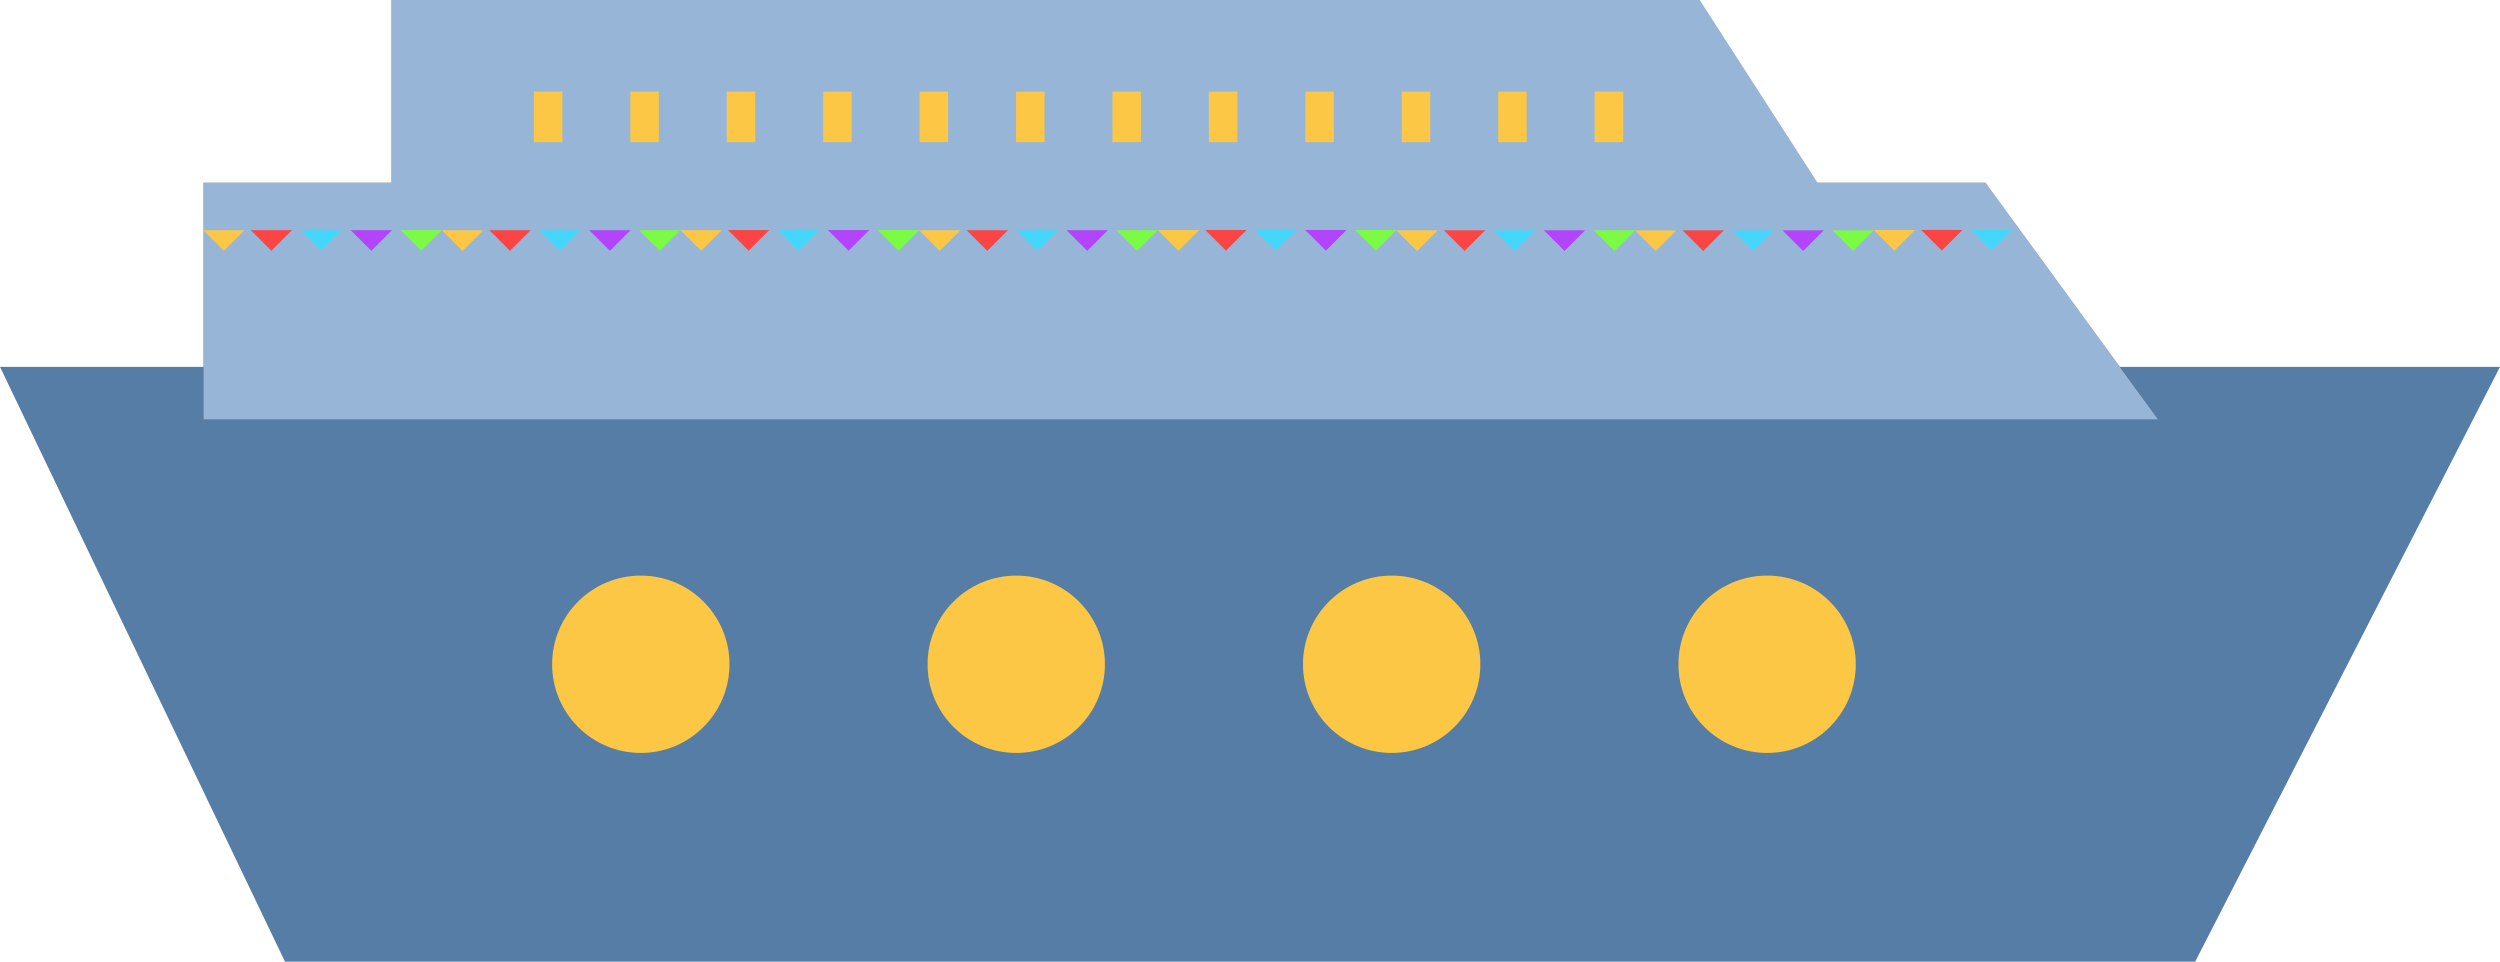
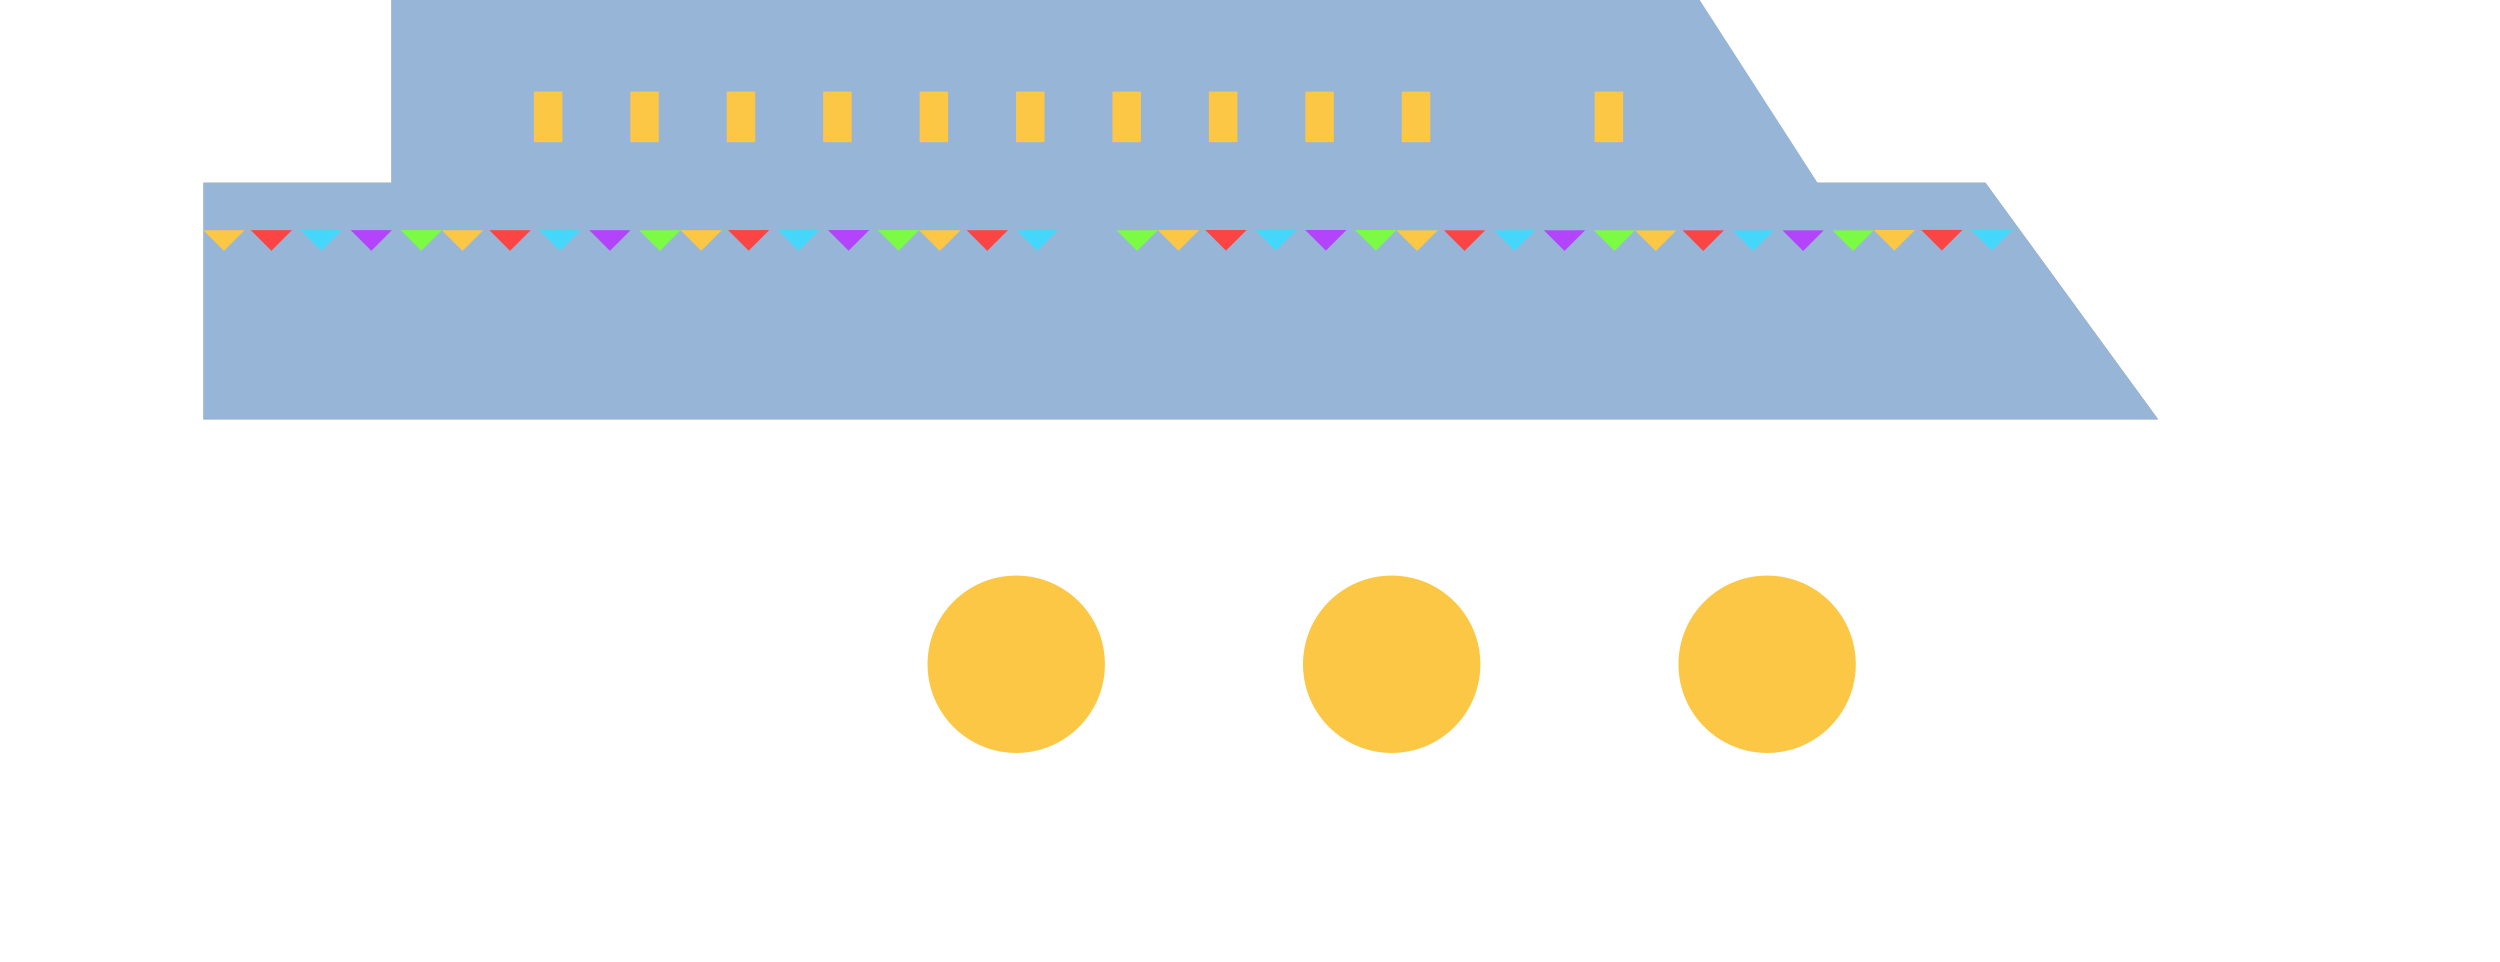
<svg xmlns="http://www.w3.org/2000/svg" width="32768" height="12606" viewBox="0 0 32768 12606" fill="none">
-   <path fill-rule="evenodd" clip-rule="evenodd" d="M0 4808.78H32768L28772.6 12604.8H3735.32L0 4808.78Z" fill="#567DA6" />
  <path d="M2665.85 2396.94H26024.6L28287.7 5497.68H2665.85V2396.94Z" fill="#97B6D7" stroke="black" />
  <path fill-rule="evenodd" clip-rule="evenodd" d="M5126.73 0H22278.7L23837.3 2417.53H5126.73V0Z" fill="#97B6D7" />
-   <path d="M8399.15 9868.94C9041.1 9868.94 9561.49 9348.54 9561.49 8706.6C9561.49 8064.66 9041.1 7544.26 8399.15 7544.26C7757.21 7544.26 7236.81 8064.66 7236.81 8706.6C7236.81 9348.54 7757.21 9868.94 8399.15 9868.94Z" fill="#FBC744" />
  <path d="M13320 9868.94C13962 9868.94 14482.4 9348.54 14482.4 8706.6C14482.4 8064.66 13962 7544.26 13320 7544.26C12678.1 7544.26 12157.7 8064.66 12157.7 8706.6C12157.7 9348.54 12678.1 9868.94 13320 9868.94Z" fill="#FBC744" />
  <path d="M18240.9 9868.94C18882.9 9868.94 19403.3 9348.54 19403.3 8706.6C19403.3 8064.66 18882.9 7544.26 18240.9 7544.26C17599 7544.26 17078.6 8064.66 17078.6 8706.6C17078.6 9348.54 17599 9868.94 18240.9 9868.94Z" fill="#FBC744" />
  <path d="M23161.8 9868.94C23803.8 9868.94 24324.2 9348.54 24324.2 8706.6C24324.2 8064.66 23803.8 7544.26 23161.8 7544.26C22519.9 7544.26 21999.5 8064.66 21999.5 8706.6C21999.5 9348.54 22519.9 9868.94 23161.8 9868.94Z" fill="#FBC744" />
  <path d="M7370.83 1200.88H6997.69V1863.07H7370.83V1200.88Z" fill="#FBC744" />
  <path d="M8634.78 1200.88H8261.64V1863.07H8634.78V1200.88Z" fill="#FBC744" />
  <path d="M9898.72 1200.88H9525.58V1863.07H9898.72V1200.88Z" fill="#FBC744" />
  <path d="M11162.7 1200.88H10789.5V1863.07H11162.7V1200.88Z" fill="#FBC744" />
  <path d="M12426.6 1200.88H12053.5V1863.07H12426.6V1200.88Z" fill="#FBC744" />
  <path d="M13690.6 1200.88H13317.4V1863.07H13690.6V1200.88Z" fill="#FBC744" />
  <path d="M14954.5 1200.88H14581.4V1863.07H14954.5V1200.88Z" fill="#FBC744" />
  <path d="M16218.5 1200.88H15845.3V1863.07H16218.5V1200.88Z" fill="#FBC744" />
  <path d="M17482.4 1200.88H17109.3V1863.07H17482.4V1200.88Z" fill="#FBC744" />
  <path d="M18746.3 1200.88H18373.2V1863.07H18746.3V1200.88Z" fill="#FBC744" />
-   <path d="M20010.3 1200.88H19637.2V1863.07H20010.3V1200.88Z" fill="#FBC744" />
  <path d="M21274.2 1200.88H20901.1V1863.07H21274.2V1200.88Z" fill="#FBC744" />
  <path fill-rule="evenodd" clip-rule="evenodd" d="M6332.88 3018.41L6062.21 3289.07L5791.55 3018.41H6332.88Z" fill="#FBC744" />
  <path fill-rule="evenodd" clip-rule="evenodd" d="M6955.65 3017.53L6684.99 3288.2L6414.33 3017.53H6955.65Z" fill="#FB4544" />
  <path fill-rule="evenodd" clip-rule="evenodd" d="M7609.96 3017.53L7339.3 3288.2L7068.64 3017.53H7609.96Z" fill="#44D7FB" />
  <path fill-rule="evenodd" clip-rule="evenodd" d="M8265.15 3017.53L7994.48 3288.2L7723.82 3017.53H8265.15Z" fill="#B344FB" />
  <path fill-rule="evenodd" clip-rule="evenodd" d="M8919.46 3017.53L8648.79 3288.2L8378.13 3017.53H8919.46Z" fill="#7BFB44" />
  <path fill-rule="evenodd" clip-rule="evenodd" d="M12588.7 3018.41L12318 3289.07L12047.3 3018.41H12588.7Z" fill="#FBC744" />
  <path fill-rule="evenodd" clip-rule="evenodd" d="M13211.4 3017.53L12940.8 3288.2L12670.1 3017.53H13211.4Z" fill="#FB4544" />
  <path fill-rule="evenodd" clip-rule="evenodd" d="M13865.8 3017.53L13595.1 3288.2L13324.4 3017.53H13865.8Z" fill="#44D7FB" />
-   <path fill-rule="evenodd" clip-rule="evenodd" d="M14520.9 3017.53L14250.3 3288.2L13979.6 3017.53H14520.9Z" fill="#B344FB" />
  <path fill-rule="evenodd" clip-rule="evenodd" d="M15175.2 3017.53L14904.6 3288.2L14633.9 3017.53H15175.2Z" fill="#7BFB44" />
  <path fill-rule="evenodd" clip-rule="evenodd" d="M18844.5 3019.29L18573.8 3289.95L18303.1 3019.29H18844.5Z" fill="#FBC744" />
  <path fill-rule="evenodd" clip-rule="evenodd" d="M19467.2 3018.41L19196.6 3289.07L18925.9 3018.41H19467.2Z" fill="#FB4544" />
  <path fill-rule="evenodd" clip-rule="evenodd" d="M20121.5 3018.41L19850.9 3289.07L19580.2 3018.41H20121.5Z" fill="#44D7FB" />
  <path fill-rule="evenodd" clip-rule="evenodd" d="M20776.7 3018.41L20506.1 3289.07L20235.4 3018.41H20776.7Z" fill="#B344FB" />
  <path fill-rule="evenodd" clip-rule="evenodd" d="M21431 3018.41L21160.4 3289.07L20889.7 3018.41H21431Z" fill="#7BFB44" />
  <path fill-rule="evenodd" clip-rule="evenodd" d="M25100.2 3014.91L24829.6 3285.57L24558.9 3014.91H25100.2Z" fill="#FBC744" />
  <path fill-rule="evenodd" clip-rule="evenodd" d="M25723 3014.03L25452.4 3284.69L25181.7 3014.03H25723Z" fill="#FB4544" />
  <path fill-rule="evenodd" clip-rule="evenodd" d="M26377.3 3014.03L26106.7 3284.69L25836 3014.03H26377.3Z" fill="#44D7FB" />
  <path fill-rule="evenodd" clip-rule="evenodd" d="M3204.98 3017.53L2934.32 3288.2L2663.66 3017.53H3204.98Z" fill="#FBC744" />
  <path fill-rule="evenodd" clip-rule="evenodd" d="M3827.76 3016.66L3557.1 3287.32L3286.43 3016.66H3827.76Z" fill="#FB4544" />
  <path fill-rule="evenodd" clip-rule="evenodd" d="M4482.07 3016.66L4211.41 3287.32L3940.74 3016.66H4482.07Z" fill="#44D7FB" />
  <path fill-rule="evenodd" clip-rule="evenodd" d="M5137.25 3016.66L4866.59 3287.32L4595.93 3016.66H5137.25Z" fill="#B344FB" />
  <path fill-rule="evenodd" clip-rule="evenodd" d="M5791.56 3016.66L5520.9 3287.32L5250.24 3016.66H5791.56Z" fill="#7BFB44" />
  <path fill-rule="evenodd" clip-rule="evenodd" d="M9460.77 3016.66L9190.11 3287.32L8919.45 3016.66H9460.77Z" fill="#FBC744" />
  <path fill-rule="evenodd" clip-rule="evenodd" d="M10083.5 3015.78L9812.89 3286.44L9542.22 3015.78H10083.5Z" fill="#FB4544" />
  <path fill-rule="evenodd" clip-rule="evenodd" d="M10737.9 3015.78L10467.2 3286.44L10196.5 3015.78H10737.9Z" fill="#44D7FB" />
  <path fill-rule="evenodd" clip-rule="evenodd" d="M11393 3015.78L11122.4 3286.44L10851.7 3015.78H11393Z" fill="#B344FB" />
  <path fill-rule="evenodd" clip-rule="evenodd" d="M12047.4 3015.78L11776.7 3286.44L11506 3015.78H12047.4Z" fill="#7BFB44" />
  <path fill-rule="evenodd" clip-rule="evenodd" d="M15716.6 3015.78L15445.9 3286.44L15175.2 3015.78H15716.6Z" fill="#FBC744" />
  <path fill-rule="evenodd" clip-rule="evenodd" d="M16339.3 3014.91L16068.7 3285.57L15798 3014.91H16339.3Z" fill="#FB4544" />
  <path fill-rule="evenodd" clip-rule="evenodd" d="M16993.6 3014.91L16723 3285.57L16452.3 3014.91H16993.6Z" fill="#44D7FB" />
  <path fill-rule="evenodd" clip-rule="evenodd" d="M17648.8 3014.91L17378.2 3285.57L17107.5 3014.91H17648.8Z" fill="#B344FB" />
  <path fill-rule="evenodd" clip-rule="evenodd" d="M18303.1 3014.91L18032.5 3285.57L17761.8 3014.91H18303.1Z" fill="#7BFB44" />
  <path fill-rule="evenodd" clip-rule="evenodd" d="M21972.4 3020.16L21701.7 3290.82L21431 3020.16H21972.4Z" fill="#FBC744" />
  <path fill-rule="evenodd" clip-rule="evenodd" d="M22595.1 3019.29L22324.5 3289.95L22053.8 3019.29H22595.1Z" fill="#FB4544" />
  <path fill-rule="evenodd" clip-rule="evenodd" d="M23249.4 3019.29L22978.8 3289.95L22708.1 3019.29H23249.4Z" fill="#44D7FB" />
  <path fill-rule="evenodd" clip-rule="evenodd" d="M23904.6 3019.29L23634 3289.95L23363.3 3019.29H23904.6Z" fill="#B344FB" />
  <path fill-rule="evenodd" clip-rule="evenodd" d="M24558.9 3019.29L24288.3 3289.95L24017.6 3019.29H24558.9Z" fill="#7BFB44" />
</svg>